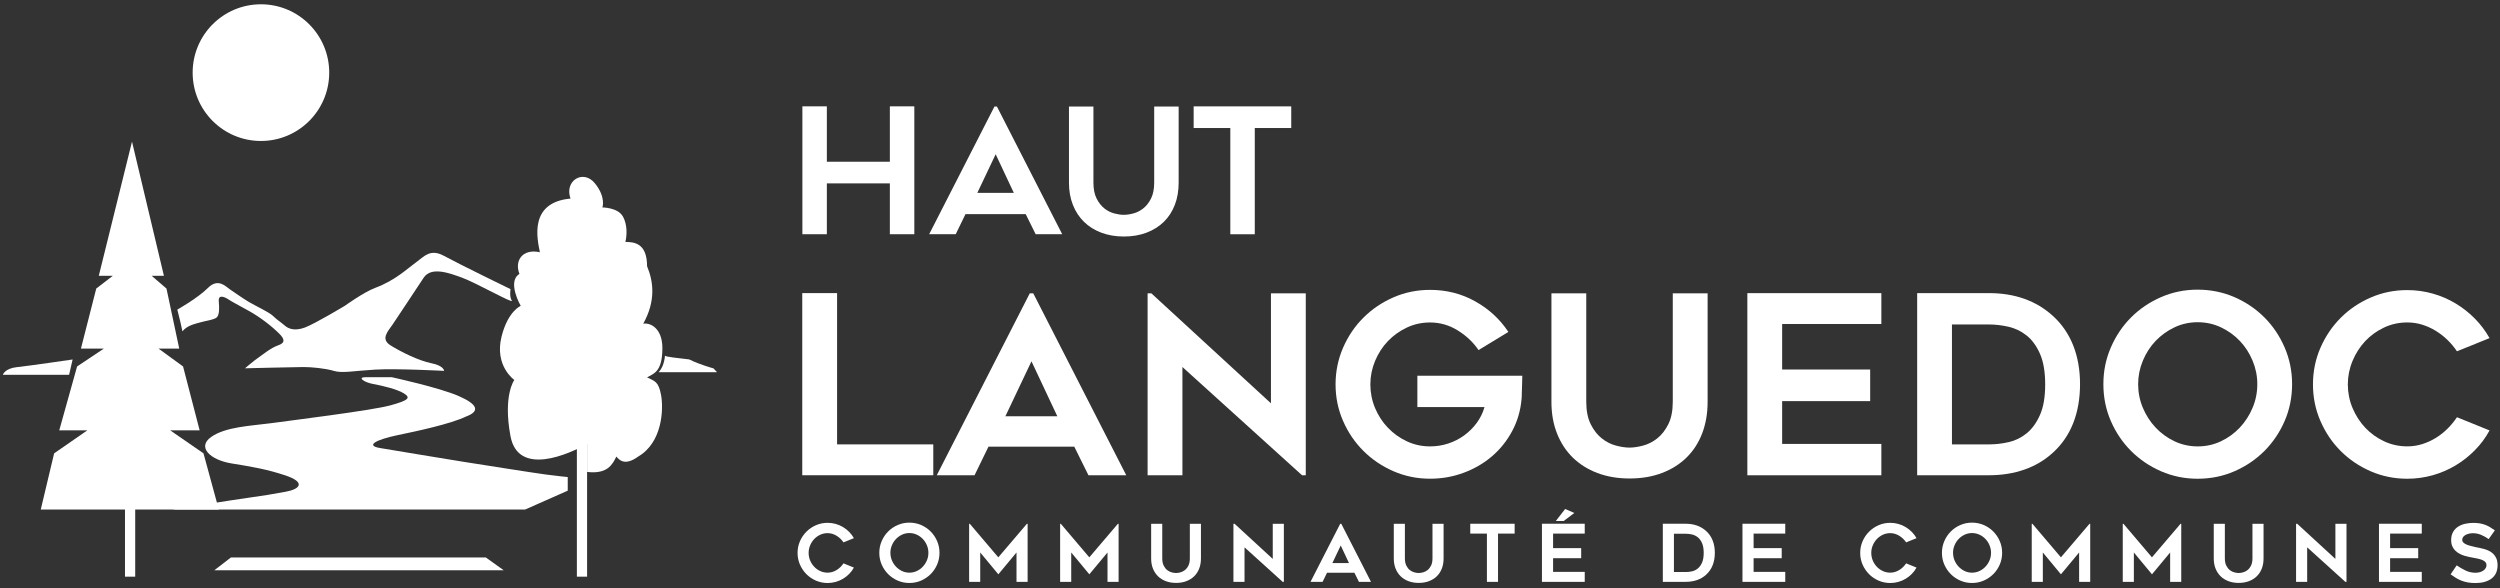
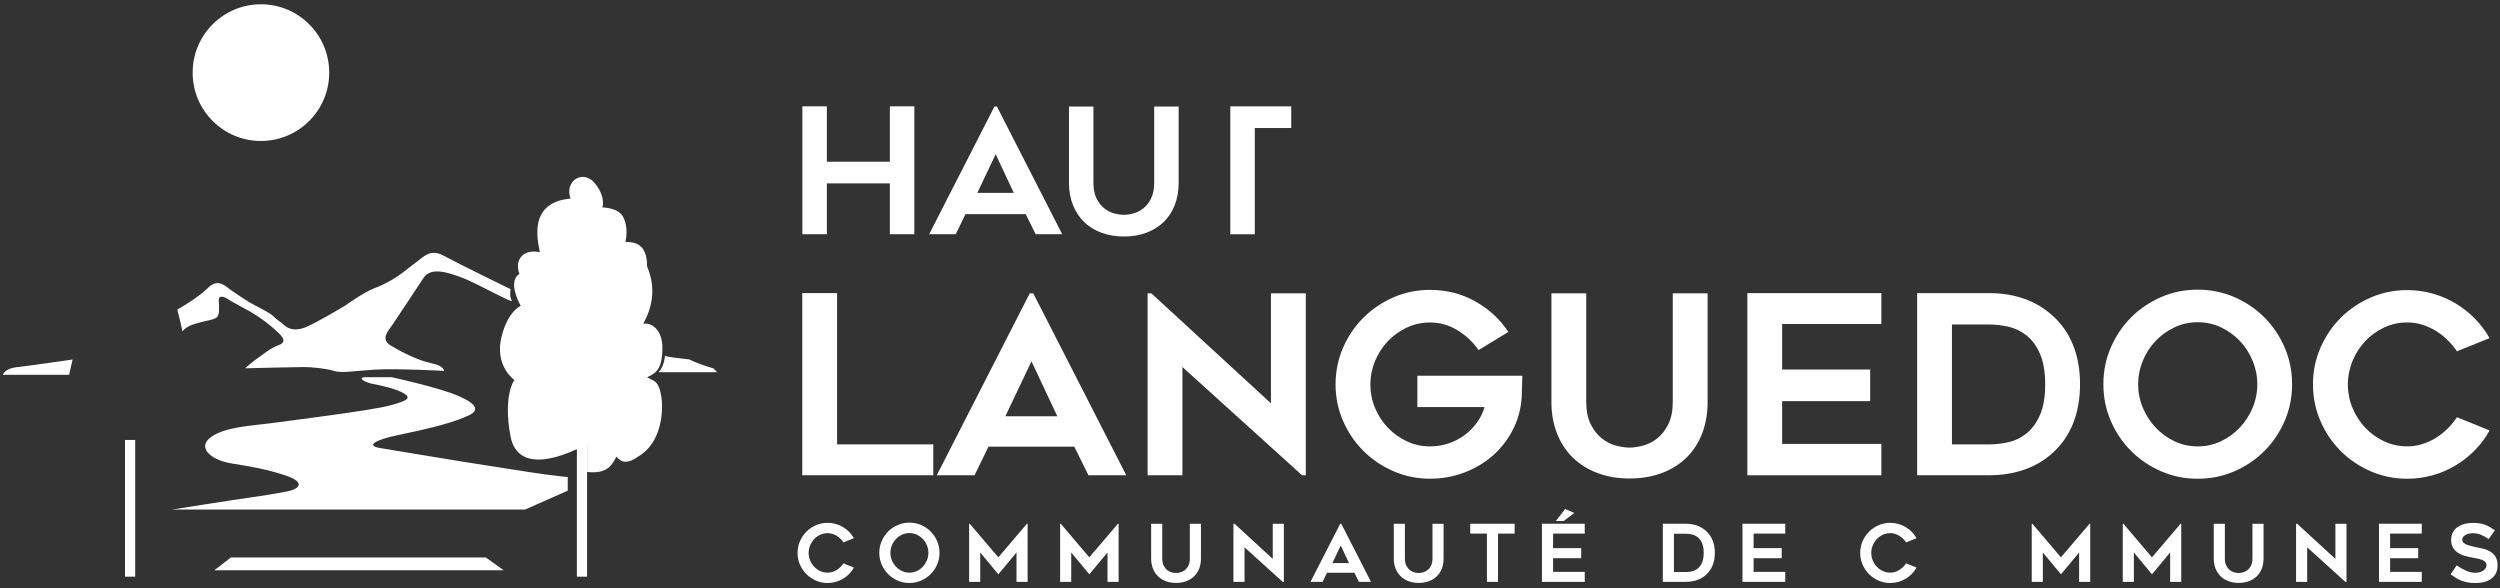
<svg xmlns="http://www.w3.org/2000/svg" width="323" height="76" viewBox="0 0 323 76" fill="none">
  <rect x="0" y="0" width="323" height="76" fill="#333333" stroke="none" />
  <path d="M73.352 61.644V63.395C73.352 63.395 71.983 64.01 67.84 65.835H22.226C22.226 65.835 30.59 64.51 32.241 64.289C33.893 64.067 35.217 63.846 36.979 63.518C38.741 63.19 39.548 62.316 36.868 61.422C34.553 60.651 32.68 60.319 29.926 59.876C27.172 59.433 25.406 57.78 27.283 56.456C29.156 55.131 32.463 55.02 34.889 54.692C37.315 54.36 48.002 53.039 50.428 52.375C52.854 51.715 53.071 51.383 52.19 50.829C51.309 50.279 49.436 49.837 48.223 49.615C47.01 49.394 46.129 48.733 47.232 48.733H50.604C50.604 48.733 56.71 50.058 59.247 51.161C61.783 52.264 62.001 53.146 60.238 53.806C58.144 54.799 53.956 55.681 51.313 56.234C48.67 56.788 47.125 57.559 49.108 57.887C51.092 58.215 57.706 59.322 59.8 59.651C61.894 59.978 68.836 61.086 70.491 61.303C72.143 61.525 73.356 61.635 73.356 61.635L73.352 61.644Z" fill="white" />
  <path d="M17.468 56.841H16.149V74.505H17.468V56.841Z" fill="white" />
-   <path d="M17.055 18.299L21.177 35.63H19.587L21.509 37.279L23.156 45.038H20.48L23.652 47.347L25.795 55.603H21.992L26.291 58.572L28.27 65.835H5.265L6.994 58.572L11.28 55.603H7.654L9.961 47.347L13.424 45.038H10.457L12.436 37.279L14.579 35.63H12.764L17.055 18.299Z" fill="white" />
  <path d="M75.852 56.841H74.532V74.505H75.852V56.841Z" fill="white" />
  <path d="M73.708 25.645C72.885 23.336 75.356 21.847 76.843 23.664C78.327 25.48 77.831 26.801 77.831 26.801C77.831 26.801 79.81 26.801 80.47 27.957C81.13 29.114 80.966 30.599 80.798 31.259C81.953 31.259 83.601 31.423 83.601 34.396C84.424 36.377 84.756 38.854 83.105 41.823C84.092 41.659 85.58 42.483 85.58 44.961C85.58 48.102 84.424 48.262 83.601 48.758C84.588 49.254 85.084 49.254 85.416 51.067C85.744 52.884 85.58 57.174 82.449 58.99C80.634 60.311 79.945 59.318 79.63 58.99C79.15 59.979 78.49 61.299 75.852 60.971V57.342C73.544 58.662 66.947 61.631 65.955 56.353C64.967 51.071 66.451 49.09 66.451 49.09C66.451 49.09 63.849 47.286 64.803 43.48C65.627 40.179 67.279 39.519 67.279 39.519C67.279 39.519 65.463 36.381 67.115 35.393C66.455 33.744 67.442 32.091 69.754 32.588C69.426 30.939 68.27 26.149 73.712 25.657L73.708 25.645Z" fill="white" />
  <path d="M27.693 73.676L29.836 72.023H62.767L65.074 73.676H27.693Z" fill="white" />
  <path d="M33.712 18.213C38.585 18.213 42.535 14.26 42.535 9.384C42.535 4.507 38.585 0.554 33.712 0.554C28.84 0.554 24.89 4.507 24.89 9.384C24.89 14.26 28.84 18.213 33.712 18.213Z" fill="white" />
  <path d="M9.383 46.441L8.928 48.422H0.368C0.368 48.422 0.61 47.597 2.191 47.433C3.773 47.269 9.383 46.445 9.383 46.445V46.441Z" fill="white" />
  <path d="M85.088 48.09H92.641L92.182 47.594C92.182 47.594 90.407 47.118 89.047 46.437C87.727 46.273 85.912 46.109 85.912 45.941C85.912 45.773 85.912 47.261 85.088 48.086V48.09Z" fill="white" />
  <path d="M22.91 40.002C22.91 40.002 25.549 38.518 26.869 37.197C28.189 35.877 29.176 37.033 29.672 37.361C30.168 37.689 31.319 38.518 32.147 39.01C32.971 39.506 34.786 40.331 35.282 40.827C35.778 41.323 36.327 41.651 36.794 42.065C37.261 42.479 38.085 42.807 39.404 42.311C40.724 41.815 44.556 39.506 44.556 39.506C44.556 39.506 47.01 37.743 48.477 37.193C51.116 36.205 52.6 34.716 53.755 33.892C54.804 33.141 55.571 32.075 57.382 33.068C59.394 34.166 65.959 37.357 65.959 37.357C65.959 37.357 65.795 38.346 66.123 38.842C66.451 39.338 61.505 36.533 59.689 35.873C58.132 35.307 55.731 34.388 54.743 35.873C54.005 36.98 51.321 41.056 50.723 41.93C50.125 42.803 49.133 43.796 50.453 44.62C51.772 45.444 54.079 46.601 55.731 46.929C57.378 47.257 57.378 47.917 57.378 47.917C57.378 47.917 51.276 47.589 48.473 47.753C45.67 47.917 44.211 48.25 43.126 47.917C42.039 47.589 40.224 47.421 39.236 47.421C38.249 47.421 31.651 47.585 31.651 47.585C31.651 47.585 32.807 46.597 33.299 46.265C33.794 45.937 34.987 44.932 35.938 44.616C36.888 44.3 36.761 43.792 36.102 43.132C35.098 42.127 33.627 40.987 32.143 40.162C30.774 39.404 30 39.006 29.504 38.678C29.008 38.35 28.184 38.001 28.266 38.92C28.348 39.834 28.348 40.658 28.02 40.991C27.693 41.323 26.373 41.487 25.877 41.651C25.381 41.815 24.23 41.979 23.57 42.807C23.406 41.983 23.242 41.323 22.91 40.002Z" fill="white" />
  <path d="M118.13 13.739V30.262H114.97V23.693H106.828V30.262H103.668V13.739H106.828V20.896H114.97V13.739H118.13Z" fill="white" />
  <path d="M120.048 30.262L128.485 13.76H128.801L137.238 30.262H133.808L132.522 27.666H124.74L123.478 30.262H120.048ZM126.272 24.915H130.985L128.641 19.928L126.272 24.915Z" fill="white" />
  <path d="M145.197 30.558C144.127 30.558 143.16 30.389 142.287 30.061C141.414 29.729 140.668 29.266 140.054 28.663C139.435 28.06 138.959 27.33 138.619 26.473C138.279 25.616 138.111 24.66 138.111 23.606V13.764H141.271V23.59C141.271 24.414 141.406 25.099 141.676 25.64C141.947 26.182 142.283 26.608 142.68 26.924C143.078 27.24 143.508 27.457 143.967 27.576C144.426 27.695 144.836 27.756 145.197 27.756C145.557 27.756 145.967 27.699 146.426 27.576C146.885 27.453 147.311 27.24 147.713 26.924C148.11 26.608 148.446 26.182 148.717 25.64C148.987 25.099 149.122 24.414 149.122 23.59V13.764H152.282V23.606C152.282 24.66 152.118 25.616 151.786 26.473C151.454 27.33 150.983 28.06 150.364 28.663C149.745 29.266 149.003 29.729 148.131 30.061C147.258 30.393 146.282 30.558 145.197 30.558Z" fill="white" />
-   <path d="M166.829 16.54H162.117V30.266H158.957V16.54H154.22V13.743H166.829V16.54Z" fill="white" />
+   <path d="M166.829 16.54H162.117V30.266H158.957V16.54V13.743H166.829V16.54Z" fill="white" />
  <path d="M120.58 57.415V61.402H103.652V37.87H108.151V57.415H120.584H120.58Z" fill="white" />
  <path d="M121.031 61.402L133.046 37.898H133.497L145.512 61.402H140.627L138.796 57.707H127.711L125.912 61.402H121.031ZM129.895 53.782H136.607L133.267 46.679L129.895 53.782Z" fill="white" />
  <path d="M168.223 61.402L152.769 47.417V61.402H148.27V37.898H148.754L164.207 52.109V37.898H168.706V61.402H168.227H168.223Z" fill="white" />
  <path d="M196.683 48.541C196.662 48.992 196.65 49.41 196.65 49.796C196.63 50.14 196.617 50.477 196.617 50.809C196.617 51.141 196.605 51.391 196.584 51.563C196.457 53.04 196.056 54.414 195.38 55.677C194.704 56.944 193.839 58.031 192.777 58.941C191.716 59.852 190.495 60.565 189.114 61.078C187.733 61.595 186.282 61.849 184.762 61.849C183.09 61.849 181.516 61.525 180.041 60.885C178.566 60.245 177.271 59.368 176.16 58.265C175.05 57.161 174.173 55.87 173.525 54.389C172.878 52.909 172.554 51.334 172.554 49.665C172.554 47.995 172.878 46.413 173.525 44.924C174.173 43.435 175.05 42.139 176.16 41.036C177.271 39.933 178.562 39.059 180.041 38.415C181.52 37.772 183.094 37.452 184.762 37.452C186.881 37.452 188.827 37.944 190.593 38.932C192.359 39.916 193.79 41.237 194.884 42.886L191.028 45.231C190.343 44.222 189.45 43.378 188.344 42.693C187.241 42.008 186.049 41.663 184.762 41.663C183.692 41.663 182.688 41.885 181.758 42.324C180.828 42.763 180.012 43.349 179.316 44.075C178.619 44.805 178.066 45.658 177.66 46.63C177.255 47.606 177.05 48.619 177.05 49.669C177.05 50.719 177.255 51.76 177.66 52.724C178.066 53.688 178.619 54.537 179.316 55.263C180.012 55.993 180.824 56.575 181.758 57.014C182.688 57.453 183.692 57.674 184.762 57.674C185.577 57.674 186.356 57.551 187.106 57.305C187.856 57.059 188.54 56.71 189.163 56.259C189.782 55.808 190.323 55.275 190.786 54.652C191.245 54.032 191.585 53.343 191.798 52.593H183.123V48.541H196.679H196.683Z" fill="white" />
  <path d="M210.53 61.82C209.009 61.82 207.628 61.582 206.387 61.115C205.145 60.643 204.084 59.979 203.207 59.121C202.33 58.264 201.649 57.227 201.166 56.001C200.682 54.778 200.445 53.417 200.445 51.916V37.898H204.944V51.891C204.944 53.068 205.137 54.04 205.522 54.811C205.907 55.582 206.383 56.193 206.952 56.64C207.518 57.091 208.128 57.399 208.784 57.571C209.436 57.743 210.022 57.83 210.534 57.83C211.046 57.83 211.632 57.743 212.284 57.571C212.935 57.399 213.546 57.091 214.115 56.64C214.681 56.193 215.16 55.582 215.546 54.811C215.931 54.04 216.123 53.068 216.123 51.891V37.898H220.623V51.916C220.623 53.417 220.385 54.778 219.918 56.001C219.447 57.223 218.771 58.264 217.894 59.121C217.017 59.979 215.955 60.643 214.714 61.115C213.472 61.586 212.079 61.82 210.538 61.82H210.53Z" fill="white" />
  <path d="M230.253 41.856V47.741H241.625V51.826H230.253V57.354H243.071V61.406H225.758V37.874H243.071V41.86H230.253V41.856Z" fill="white" />
  <path d="M256.967 61.402H247.698V37.87H256.967C260.324 37.87 263.081 38.854 265.245 40.827C266.401 41.876 267.27 43.148 267.86 44.636C268.45 46.125 268.741 47.794 268.741 49.636C268.741 51.477 268.446 53.179 267.86 54.668C267.27 56.156 266.401 57.428 265.245 58.477C264.196 59.441 262.971 60.171 261.573 60.663C260.172 61.156 258.639 61.402 256.971 61.402H256.967ZM252.193 57.415H256.98C257.816 57.415 258.66 57.321 259.516 57.124C260.373 56.931 261.147 56.55 261.844 55.984C262.541 55.418 263.114 54.631 263.561 53.622C264.012 52.617 264.237 51.297 264.237 49.668C264.237 48.04 264.012 46.716 263.561 45.699C263.11 44.681 262.532 43.894 261.827 43.336C261.123 42.779 260.34 42.405 259.483 42.213C258.627 42.02 257.791 41.922 256.98 41.922H252.193V57.419V57.415Z" fill="white" />
  <path d="M283.932 61.853C282.26 61.853 280.686 61.529 279.211 60.889C277.732 60.245 276.445 59.372 275.338 58.269C274.236 57.165 273.363 55.874 272.72 54.393C272.076 52.913 271.757 51.33 271.757 49.636C271.757 47.942 272.076 46.384 272.72 44.895C273.363 43.406 274.236 42.11 275.338 41.007C276.441 39.904 277.732 39.031 279.211 38.387C280.69 37.743 282.264 37.423 283.932 37.423C285.6 37.423 287.21 37.747 288.685 38.387C290.165 39.031 291.451 39.904 292.558 41.007C293.66 42.11 294.533 43.406 295.176 44.895C295.82 46.384 296.139 47.967 296.139 49.636C296.139 51.305 295.82 52.917 295.176 54.393C294.533 55.87 293.66 57.165 292.558 58.269C291.455 59.372 290.165 60.245 288.685 60.889C287.206 61.533 285.624 61.853 283.932 61.853ZM283.948 41.631C282.879 41.631 281.879 41.848 280.948 42.291C280.018 42.73 279.207 43.316 278.51 44.042C277.813 44.772 277.264 45.625 276.859 46.597C276.453 47.573 276.248 48.586 276.248 49.636C276.248 50.686 276.449 51.727 276.859 52.691C277.264 53.655 277.813 54.508 278.51 55.246C279.203 55.984 280.018 56.575 280.948 57.014C281.879 57.453 282.879 57.674 283.948 57.674C285.018 57.674 286.018 57.453 286.944 57.014C287.874 56.575 288.685 55.984 289.382 55.246C290.074 54.508 290.628 53.655 291.033 52.691C291.439 51.727 291.644 50.71 291.644 49.636C291.644 48.561 291.439 47.573 291.033 46.597C290.628 45.621 290.079 44.772 289.382 44.042C288.685 43.312 287.874 42.73 286.944 42.291C286.013 41.852 285.014 41.631 283.948 41.631Z" fill="white" />
  <path d="M321.649 55.615C321.137 56.559 320.502 57.412 319.752 58.17C319.002 58.933 318.174 59.585 317.26 60.131C316.35 60.676 315.363 61.103 314.306 61.402C313.244 61.701 312.146 61.853 311.011 61.853C309.339 61.853 307.765 61.529 306.29 60.889C304.811 60.245 303.52 59.372 302.417 58.269C301.315 57.166 300.442 55.874 299.799 54.393C299.155 52.913 298.836 51.338 298.836 49.669C298.836 48 299.155 46.421 299.799 44.94C300.442 43.46 301.315 42.172 302.417 41.065C303.52 39.958 304.811 39.088 306.29 38.444C307.769 37.8 309.343 37.48 311.011 37.48C312.146 37.48 313.244 37.632 314.306 37.932C315.367 38.231 316.35 38.657 317.26 39.203C318.17 39.748 319.002 40.404 319.752 41.163C320.502 41.922 321.133 42.767 321.649 43.685L317.44 45.387C317.096 44.875 316.695 44.391 316.236 43.94C315.777 43.489 315.264 43.095 314.711 42.75C314.154 42.406 313.564 42.139 312.945 41.947C312.322 41.754 311.683 41.66 311.019 41.66C309.949 41.66 308.945 41.881 308.015 42.32C307.085 42.758 306.274 43.345 305.589 44.071C304.905 44.801 304.356 45.654 303.95 46.626C303.544 47.602 303.339 48.615 303.339 49.665C303.339 50.715 303.544 51.756 303.95 52.72C304.356 53.684 304.905 54.533 305.589 55.259C306.274 55.989 307.085 56.571 308.015 57.01C308.945 57.449 309.949 57.67 311.019 57.67C311.683 57.67 312.326 57.576 312.945 57.379C313.564 57.186 314.154 56.919 314.711 56.575C315.269 56.231 315.777 55.829 316.236 55.369C316.695 54.91 317.096 54.422 317.44 53.905L321.649 55.611V55.615Z" fill="white" />
  <path d="M110.323 73.332C110.159 73.631 109.958 73.906 109.717 74.148C109.479 74.39 109.213 74.599 108.922 74.775C108.631 74.952 108.315 75.083 107.979 75.181C107.639 75.276 107.291 75.325 106.93 75.325C106.397 75.325 105.893 75.222 105.422 75.017C104.951 74.812 104.537 74.533 104.189 74.181C103.84 73.828 103.558 73.414 103.353 72.946C103.148 72.475 103.045 71.97 103.045 71.437C103.045 70.904 103.148 70.4 103.353 69.928C103.558 69.456 103.836 69.046 104.189 68.694C104.541 68.341 104.951 68.062 105.422 67.857C105.893 67.652 106.397 67.549 106.93 67.549C107.291 67.549 107.643 67.599 107.979 67.693C108.319 67.787 108.631 67.922 108.922 68.099C109.213 68.275 109.475 68.48 109.717 68.726C109.954 68.968 110.159 69.239 110.323 69.53L108.979 70.076C108.868 69.912 108.741 69.756 108.594 69.612C108.446 69.469 108.287 69.341 108.106 69.231C107.93 69.12 107.741 69.034 107.541 68.972C107.34 68.911 107.139 68.882 106.926 68.882C106.586 68.882 106.266 68.952 105.967 69.091C105.668 69.231 105.41 69.419 105.193 69.649C104.975 69.883 104.799 70.153 104.668 70.465C104.537 70.777 104.475 71.101 104.475 71.437C104.475 71.773 104.541 72.106 104.668 72.413C104.799 72.721 104.971 72.991 105.193 73.221C105.41 73.455 105.668 73.639 105.967 73.779C106.266 73.918 106.586 73.988 106.926 73.988C107.139 73.988 107.344 73.959 107.541 73.898C107.737 73.836 107.926 73.75 108.106 73.639C108.282 73.529 108.446 73.401 108.594 73.254C108.741 73.106 108.868 72.95 108.979 72.786L110.323 73.332Z" fill="white" />
  <path d="M117.49 75.321C116.958 75.321 116.454 75.219 115.982 75.013C115.511 74.808 115.097 74.529 114.749 74.177C114.401 73.824 114.118 73.41 113.913 72.942C113.708 72.471 113.606 71.966 113.606 71.425C113.606 70.884 113.708 70.387 113.913 69.912C114.118 69.436 114.397 69.022 114.749 68.669C115.101 68.316 115.511 68.037 115.982 67.832C116.454 67.627 116.958 67.525 117.49 67.525C118.023 67.525 118.535 67.627 119.007 67.832C119.478 68.037 119.892 68.316 120.24 68.669C120.593 69.022 120.871 69.436 121.076 69.912C121.281 70.387 121.383 70.892 121.383 71.425C121.383 71.958 121.281 72.471 121.076 72.942C120.871 73.414 120.593 73.828 120.24 74.177C119.888 74.525 119.478 74.808 119.007 75.013C118.535 75.219 118.027 75.321 117.49 75.321ZM117.495 68.87C117.154 68.87 116.835 68.94 116.54 69.079C116.245 69.219 115.982 69.407 115.761 69.637C115.54 69.871 115.364 70.141 115.233 70.453C115.101 70.765 115.04 71.089 115.04 71.421C115.04 71.753 115.105 72.089 115.233 72.397C115.364 72.705 115.536 72.975 115.761 73.213C115.982 73.447 116.241 73.635 116.54 73.779C116.839 73.923 117.154 73.988 117.495 73.988C117.835 73.988 118.154 73.918 118.449 73.779C118.744 73.64 119.007 73.451 119.228 73.213C119.449 72.979 119.625 72.705 119.757 72.397C119.888 72.089 119.949 71.765 119.949 71.421C119.949 71.076 119.884 70.765 119.757 70.453C119.625 70.141 119.453 69.871 119.228 69.637C119.007 69.403 118.749 69.219 118.449 69.079C118.15 68.94 117.835 68.87 117.495 68.87Z" fill="white" />
  <path d="M132.768 67.676V75.177H131.333V71.379L128.985 74.201L126.645 71.379V75.177H125.211V67.676H125.301L128.981 72.007L132.673 67.676H132.763H132.768Z" fill="white" />
  <path d="M144.524 67.676V75.177H143.09V71.379L140.742 74.201L138.402 71.379V75.177H136.968V67.676H137.058L140.738 72.007L144.43 67.676H144.52H144.524Z" fill="white" />
  <path d="M151.95 75.312C151.466 75.312 151.024 75.239 150.626 75.087C150.229 74.935 149.893 74.726 149.61 74.451C149.331 74.177 149.114 73.844 148.958 73.455C148.803 73.065 148.729 72.63 148.729 72.15V67.676H150.163V72.142C150.163 72.52 150.225 72.827 150.348 73.073C150.471 73.319 150.622 73.516 150.802 73.656C150.983 73.799 151.179 73.898 151.388 73.951C151.597 74.004 151.782 74.033 151.946 74.033C152.11 74.033 152.294 74.004 152.503 73.951C152.712 73.898 152.905 73.799 153.089 73.656C153.269 73.512 153.421 73.319 153.544 73.073C153.667 72.827 153.728 72.516 153.728 72.142V67.676H155.163V72.15C155.163 72.63 155.089 73.061 154.937 73.455C154.786 73.844 154.573 74.177 154.29 74.451C154.011 74.726 153.671 74.935 153.274 75.087C152.876 75.239 152.433 75.312 151.942 75.312H151.95Z" fill="white" />
  <path d="M165.727 75.177L160.793 70.715V75.177H159.359V67.676H159.511L164.44 72.212V67.676H165.875V75.177H165.723H165.727Z" fill="white" />
  <path d="M169.317 75.177L173.153 67.676H173.296L177.132 75.177H175.574L174.988 73.996H171.452L170.878 75.177H169.321H169.317ZM172.144 72.745H174.288L173.222 70.477L172.144 72.745Z" fill="white" />
  <path d="M183.299 75.312C182.815 75.312 182.373 75.239 181.975 75.087C181.578 74.935 181.242 74.726 180.959 74.451C180.68 74.177 180.463 73.844 180.308 73.455C180.152 73.065 180.078 72.63 180.078 72.15V67.676H181.512V72.142C181.512 72.52 181.574 72.827 181.697 73.073C181.82 73.319 181.971 73.516 182.152 73.656C182.332 73.799 182.529 73.898 182.738 73.951C182.947 74.004 183.131 74.033 183.295 74.033C183.459 74.033 183.643 74.004 183.852 73.951C184.061 73.898 184.254 73.799 184.438 73.656C184.619 73.512 184.77 73.319 184.893 73.073C185.016 72.827 185.077 72.516 185.077 72.142V67.676H186.512V72.15C186.512 72.63 186.438 73.061 186.286 73.455C186.135 73.844 185.922 74.177 185.639 74.451C185.36 74.726 185.02 74.935 184.623 75.087C184.225 75.239 183.783 75.312 183.291 75.312H183.299Z" fill="white" />
  <path d="M195.687 68.94H193.544V75.177H192.11V68.94H189.958V67.668H195.691V68.94H195.687Z" fill="white" />
  <path d="M200.658 68.94V70.818H204.289V72.122H200.658V73.885H204.748V75.177H199.219V67.668H204.748V68.94H200.658ZM202.215 65.761L203.403 66.274L202.031 67.311H201.014L202.215 65.761Z" fill="white" />
  <path d="M217.795 75.177H214.837V67.668H217.795C218.865 67.668 219.746 67.984 220.438 68.612C220.807 68.948 221.086 69.35 221.274 69.826C221.463 70.301 221.557 70.835 221.557 71.421C221.557 72.007 221.463 72.553 221.274 73.029C221.086 73.504 220.807 73.91 220.438 74.243C220.102 74.55 219.713 74.784 219.266 74.94C218.82 75.096 218.328 75.173 217.799 75.173L217.795 75.177ZM216.271 73.906H217.799C218.066 73.906 218.336 73.877 218.611 73.816C218.885 73.754 219.131 73.631 219.353 73.451C219.574 73.27 219.758 73.02 219.902 72.696C220.045 72.372 220.119 71.954 220.119 71.433C220.119 70.912 220.045 70.49 219.902 70.166C219.758 69.842 219.574 69.588 219.348 69.411C219.123 69.235 218.873 69.112 218.599 69.05C218.324 68.989 218.058 68.96 217.799 68.96H216.271V73.906Z" fill="white" />
  <path d="M226.565 68.94V70.818H230.196V72.122H226.565V73.886H230.655V75.177H225.127V67.668H230.655V68.94H226.565Z" fill="white" />
  <path d="M247.616 73.332C247.452 73.631 247.251 73.906 247.009 74.148C246.772 74.39 246.505 74.599 246.214 74.775C245.923 74.952 245.608 75.083 245.272 75.181C244.932 75.276 244.583 75.325 244.223 75.325C243.69 75.325 243.186 75.222 242.715 75.017C242.244 74.812 241.83 74.533 241.481 74.181C241.133 73.828 240.85 73.414 240.645 72.946C240.44 72.475 240.338 71.97 240.338 71.437C240.338 70.904 240.44 70.4 240.645 69.928C240.85 69.456 241.129 69.046 241.481 68.694C241.834 68.341 242.244 68.062 242.715 67.857C243.186 67.652 243.69 67.549 244.223 67.549C244.583 67.549 244.936 67.599 245.272 67.693C245.612 67.787 245.923 67.922 246.214 68.099C246.505 68.275 246.768 68.48 247.009 68.726C247.247 68.968 247.452 69.239 247.616 69.53L246.272 70.076C246.161 69.912 246.034 69.756 245.887 69.612C245.739 69.469 245.579 69.341 245.399 69.231C245.223 69.12 245.034 69.034 244.833 68.972C244.633 68.911 244.432 68.882 244.219 68.882C243.879 68.882 243.559 68.952 243.26 69.091C242.961 69.231 242.702 69.419 242.485 69.649C242.268 69.883 242.092 70.153 241.961 70.465C241.83 70.777 241.768 71.101 241.768 71.437C241.768 71.773 241.834 72.106 241.961 72.413C242.092 72.721 242.264 72.991 242.485 73.221C242.702 73.455 242.961 73.639 243.26 73.779C243.559 73.918 243.879 73.988 244.219 73.988C244.432 73.988 244.637 73.959 244.833 73.898C245.03 73.836 245.219 73.75 245.399 73.639C245.575 73.529 245.739 73.401 245.887 73.254C246.034 73.106 246.161 72.95 246.272 72.786L247.616 73.332Z" fill="white" />
-   <path d="M254.783 75.321C254.25 75.321 253.746 75.219 253.275 75.013C252.804 74.808 252.39 74.529 252.042 74.177C251.693 73.824 251.411 73.41 251.206 72.942C251.001 72.471 250.898 71.966 250.898 71.425C250.898 70.884 251.001 70.387 251.206 69.912C251.411 69.436 251.689 69.022 252.042 68.669C252.394 68.316 252.804 68.037 253.275 67.832C253.746 67.627 254.25 67.525 254.783 67.525C255.316 67.525 255.828 67.627 256.299 67.832C256.771 68.037 257.185 68.316 257.533 68.669C257.885 69.022 258.164 69.436 258.369 69.912C258.574 70.387 258.676 70.892 258.676 71.425C258.676 71.958 258.574 72.471 258.369 72.942C258.164 73.414 257.885 73.828 257.533 74.177C257.18 74.525 256.771 74.808 256.299 75.013C255.828 75.219 255.32 75.321 254.783 75.321ZM254.787 68.87C254.447 68.87 254.127 68.94 253.832 69.079C253.537 69.219 253.275 69.407 253.054 69.637C252.833 69.871 252.656 70.141 252.525 70.453C252.394 70.765 252.333 71.089 252.333 71.421C252.333 71.753 252.398 72.089 252.525 72.397C252.656 72.705 252.828 72.975 253.054 73.213C253.275 73.447 253.533 73.635 253.832 73.779C254.132 73.923 254.447 73.988 254.787 73.988C255.127 73.988 255.447 73.918 255.742 73.779C256.037 73.64 256.299 73.451 256.521 73.213C256.742 72.979 256.918 72.705 257.049 72.397C257.18 72.089 257.242 71.765 257.242 71.421C257.242 71.076 257.176 70.765 257.049 70.453C256.918 70.141 256.746 69.871 256.521 69.637C256.299 69.403 256.041 69.219 255.742 69.079C255.443 68.94 255.127 68.87 254.787 68.87Z" fill="white" />
  <path d="M270.056 67.676V75.177H268.622V71.379L266.274 74.201L263.934 71.379V75.177H262.5V67.676H262.59L266.27 72.007L269.962 67.676H270.052H270.056Z" fill="white" />
  <path d="M281.817 67.676V75.177H280.383V71.379L278.035 74.201L275.695 71.379V75.177H274.261V67.676H274.351L278.031 72.007L281.723 67.676H281.813H281.817Z" fill="white" />
  <path d="M289.238 75.312C288.755 75.312 288.312 75.239 287.915 75.087C287.517 74.935 287.181 74.726 286.899 74.451C286.62 74.177 286.403 73.844 286.247 73.455C286.091 73.065 286.018 72.63 286.018 72.15V67.676H287.452V72.142C287.452 72.52 287.513 72.827 287.636 73.073C287.759 73.319 287.911 73.516 288.091 73.656C288.271 73.799 288.468 73.898 288.677 73.951C288.886 74.004 289.07 74.033 289.234 74.033C289.398 74.033 289.583 74.004 289.792 73.951C290.001 73.898 290.193 73.799 290.378 73.656C290.558 73.512 290.71 73.319 290.833 73.073C290.956 72.827 291.017 72.516 291.017 72.142V67.676H292.451V72.15C292.451 72.63 292.378 73.061 292.226 73.455C292.074 73.844 291.861 74.177 291.578 74.451C291.3 74.726 290.96 74.935 290.562 75.087C290.165 75.239 289.722 75.312 289.23 75.312H289.238Z" fill="white" />
  <path d="M303.02 75.177L298.086 70.715V75.177H296.652V67.676H296.803L301.733 72.212V67.676H303.167V75.177H303.016H303.02Z" fill="white" />
  <path d="M308.802 68.94V70.818H312.433V72.122H308.802V73.886H312.892V75.177H307.364V67.668H312.892V68.94H308.802Z" fill="white" />
  <path d="M316.625 74.193L317.404 73.045C317.781 73.303 318.166 73.529 318.567 73.717C318.969 73.906 319.387 74 319.821 74C320.055 74 320.26 73.972 320.436 73.914C320.612 73.857 320.764 73.779 320.887 73.689C321.01 73.599 321.104 73.488 321.165 73.369C321.227 73.25 321.256 73.131 321.256 73.016C321.256 72.864 321.21 72.737 321.116 72.631C321.026 72.524 320.899 72.438 320.747 72.368C320.592 72.299 320.411 72.241 320.202 72.192C319.993 72.143 319.776 72.102 319.551 72.061C319.399 72.032 319.227 72.003 319.026 71.962C318.83 71.925 318.625 71.872 318.412 71.806C318.198 71.741 317.99 71.659 317.785 71.548C317.58 71.441 317.395 71.31 317.231 71.15C317.067 70.99 316.936 70.797 316.838 70.576C316.74 70.355 316.69 70.092 316.69 69.789C316.69 69.35 316.781 68.989 316.957 68.698C317.133 68.406 317.363 68.177 317.637 68.013C317.916 67.845 318.223 67.726 318.559 67.66C318.895 67.594 319.223 67.558 319.539 67.558C319.854 67.558 320.133 67.578 320.379 67.619C320.624 67.66 320.854 67.722 321.067 67.8C321.28 67.877 321.485 67.976 321.686 68.095C321.887 68.214 322.104 68.357 322.337 68.521L321.538 69.649C321.182 69.403 320.842 69.215 320.514 69.083C320.186 68.952 319.842 68.891 319.477 68.891C319.354 68.891 319.215 68.907 319.055 68.936C318.895 68.964 318.748 69.018 318.608 69.083C318.469 69.153 318.35 69.239 318.26 69.346C318.17 69.452 318.121 69.579 318.121 69.731C318.121 69.883 318.174 70.01 318.285 70.113C318.395 70.215 318.535 70.301 318.707 70.371C318.879 70.441 319.067 70.498 319.272 70.547C319.477 70.597 319.674 70.642 319.866 70.691C320.01 70.724 320.178 70.761 320.375 70.793C320.567 70.826 320.772 70.875 320.981 70.937C321.19 70.998 321.395 71.08 321.6 71.183C321.805 71.285 321.989 71.417 322.149 71.577C322.309 71.737 322.44 71.933 322.538 72.171C322.637 72.409 322.686 72.692 322.686 73.028C322.686 73.418 322.616 73.758 322.481 74.046C322.346 74.333 322.149 74.57 321.895 74.759C321.641 74.948 321.342 75.087 320.993 75.186C320.645 75.28 320.26 75.329 319.834 75.329C319.444 75.329 319.1 75.3 318.805 75.243C318.51 75.186 318.235 75.108 317.99 75.009C317.744 74.911 317.51 74.792 317.293 74.657C317.076 74.521 316.85 74.37 316.617 74.206L316.625 74.193Z" fill="white" />
</svg>